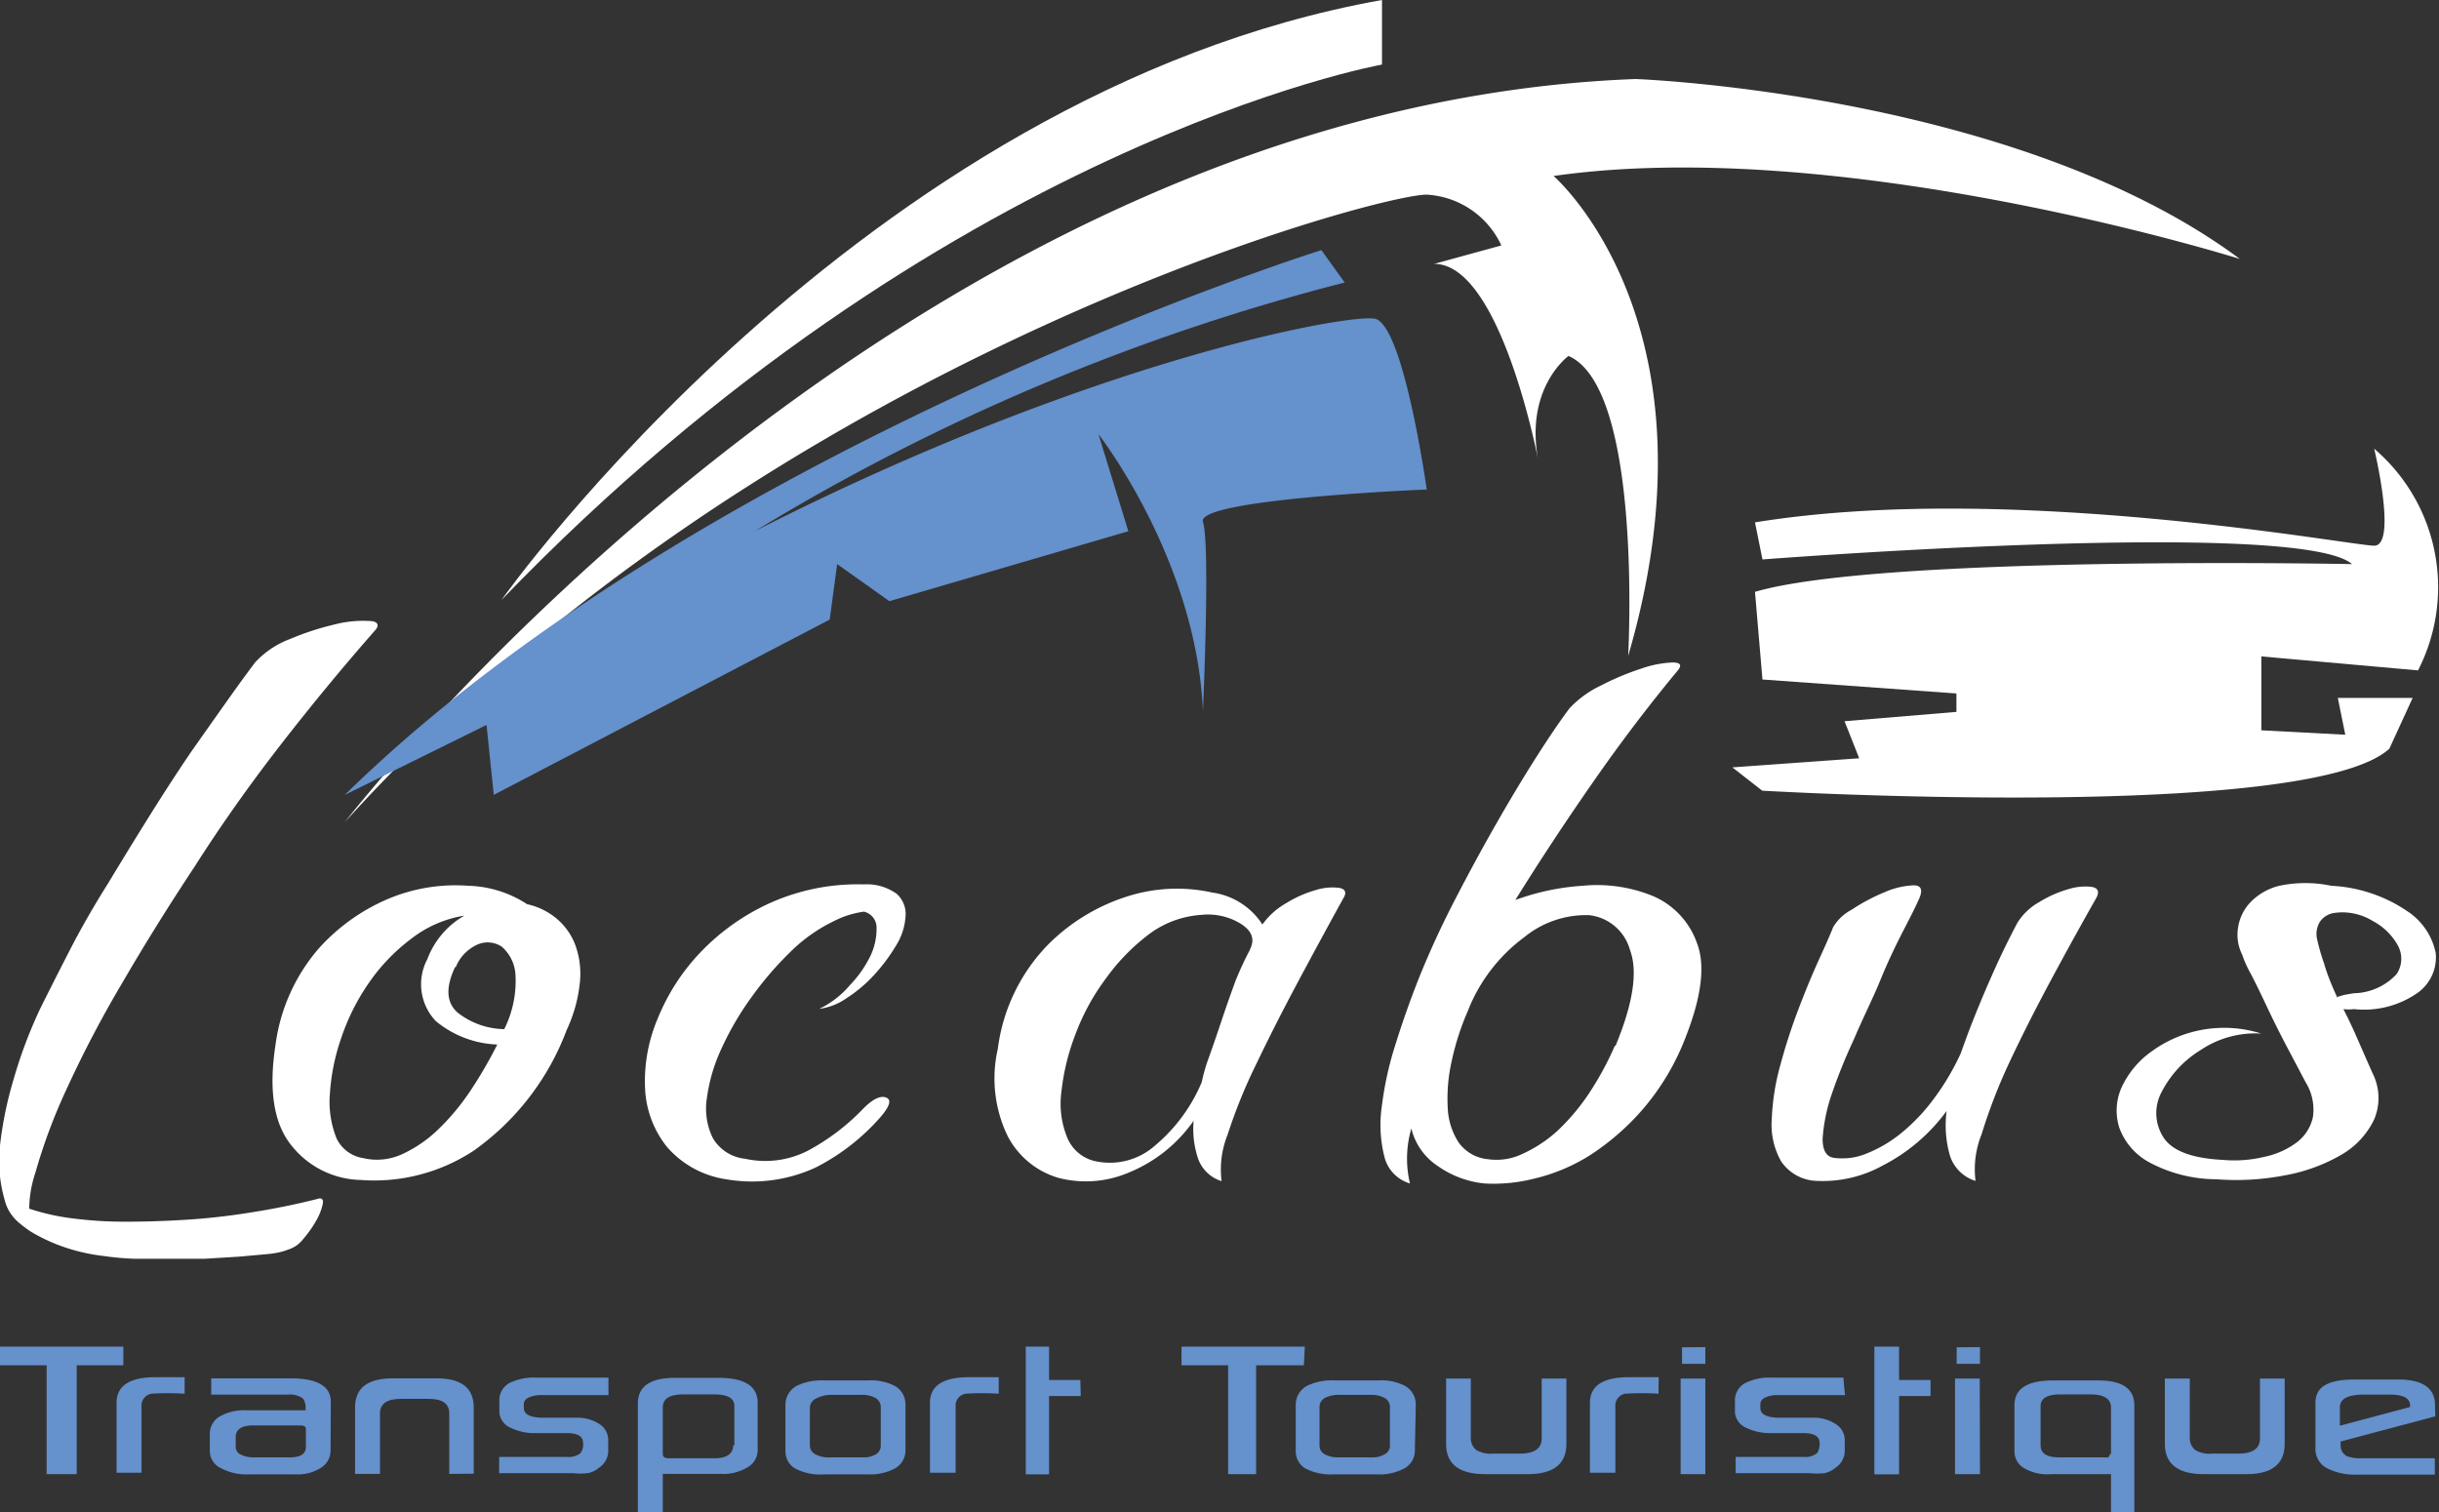
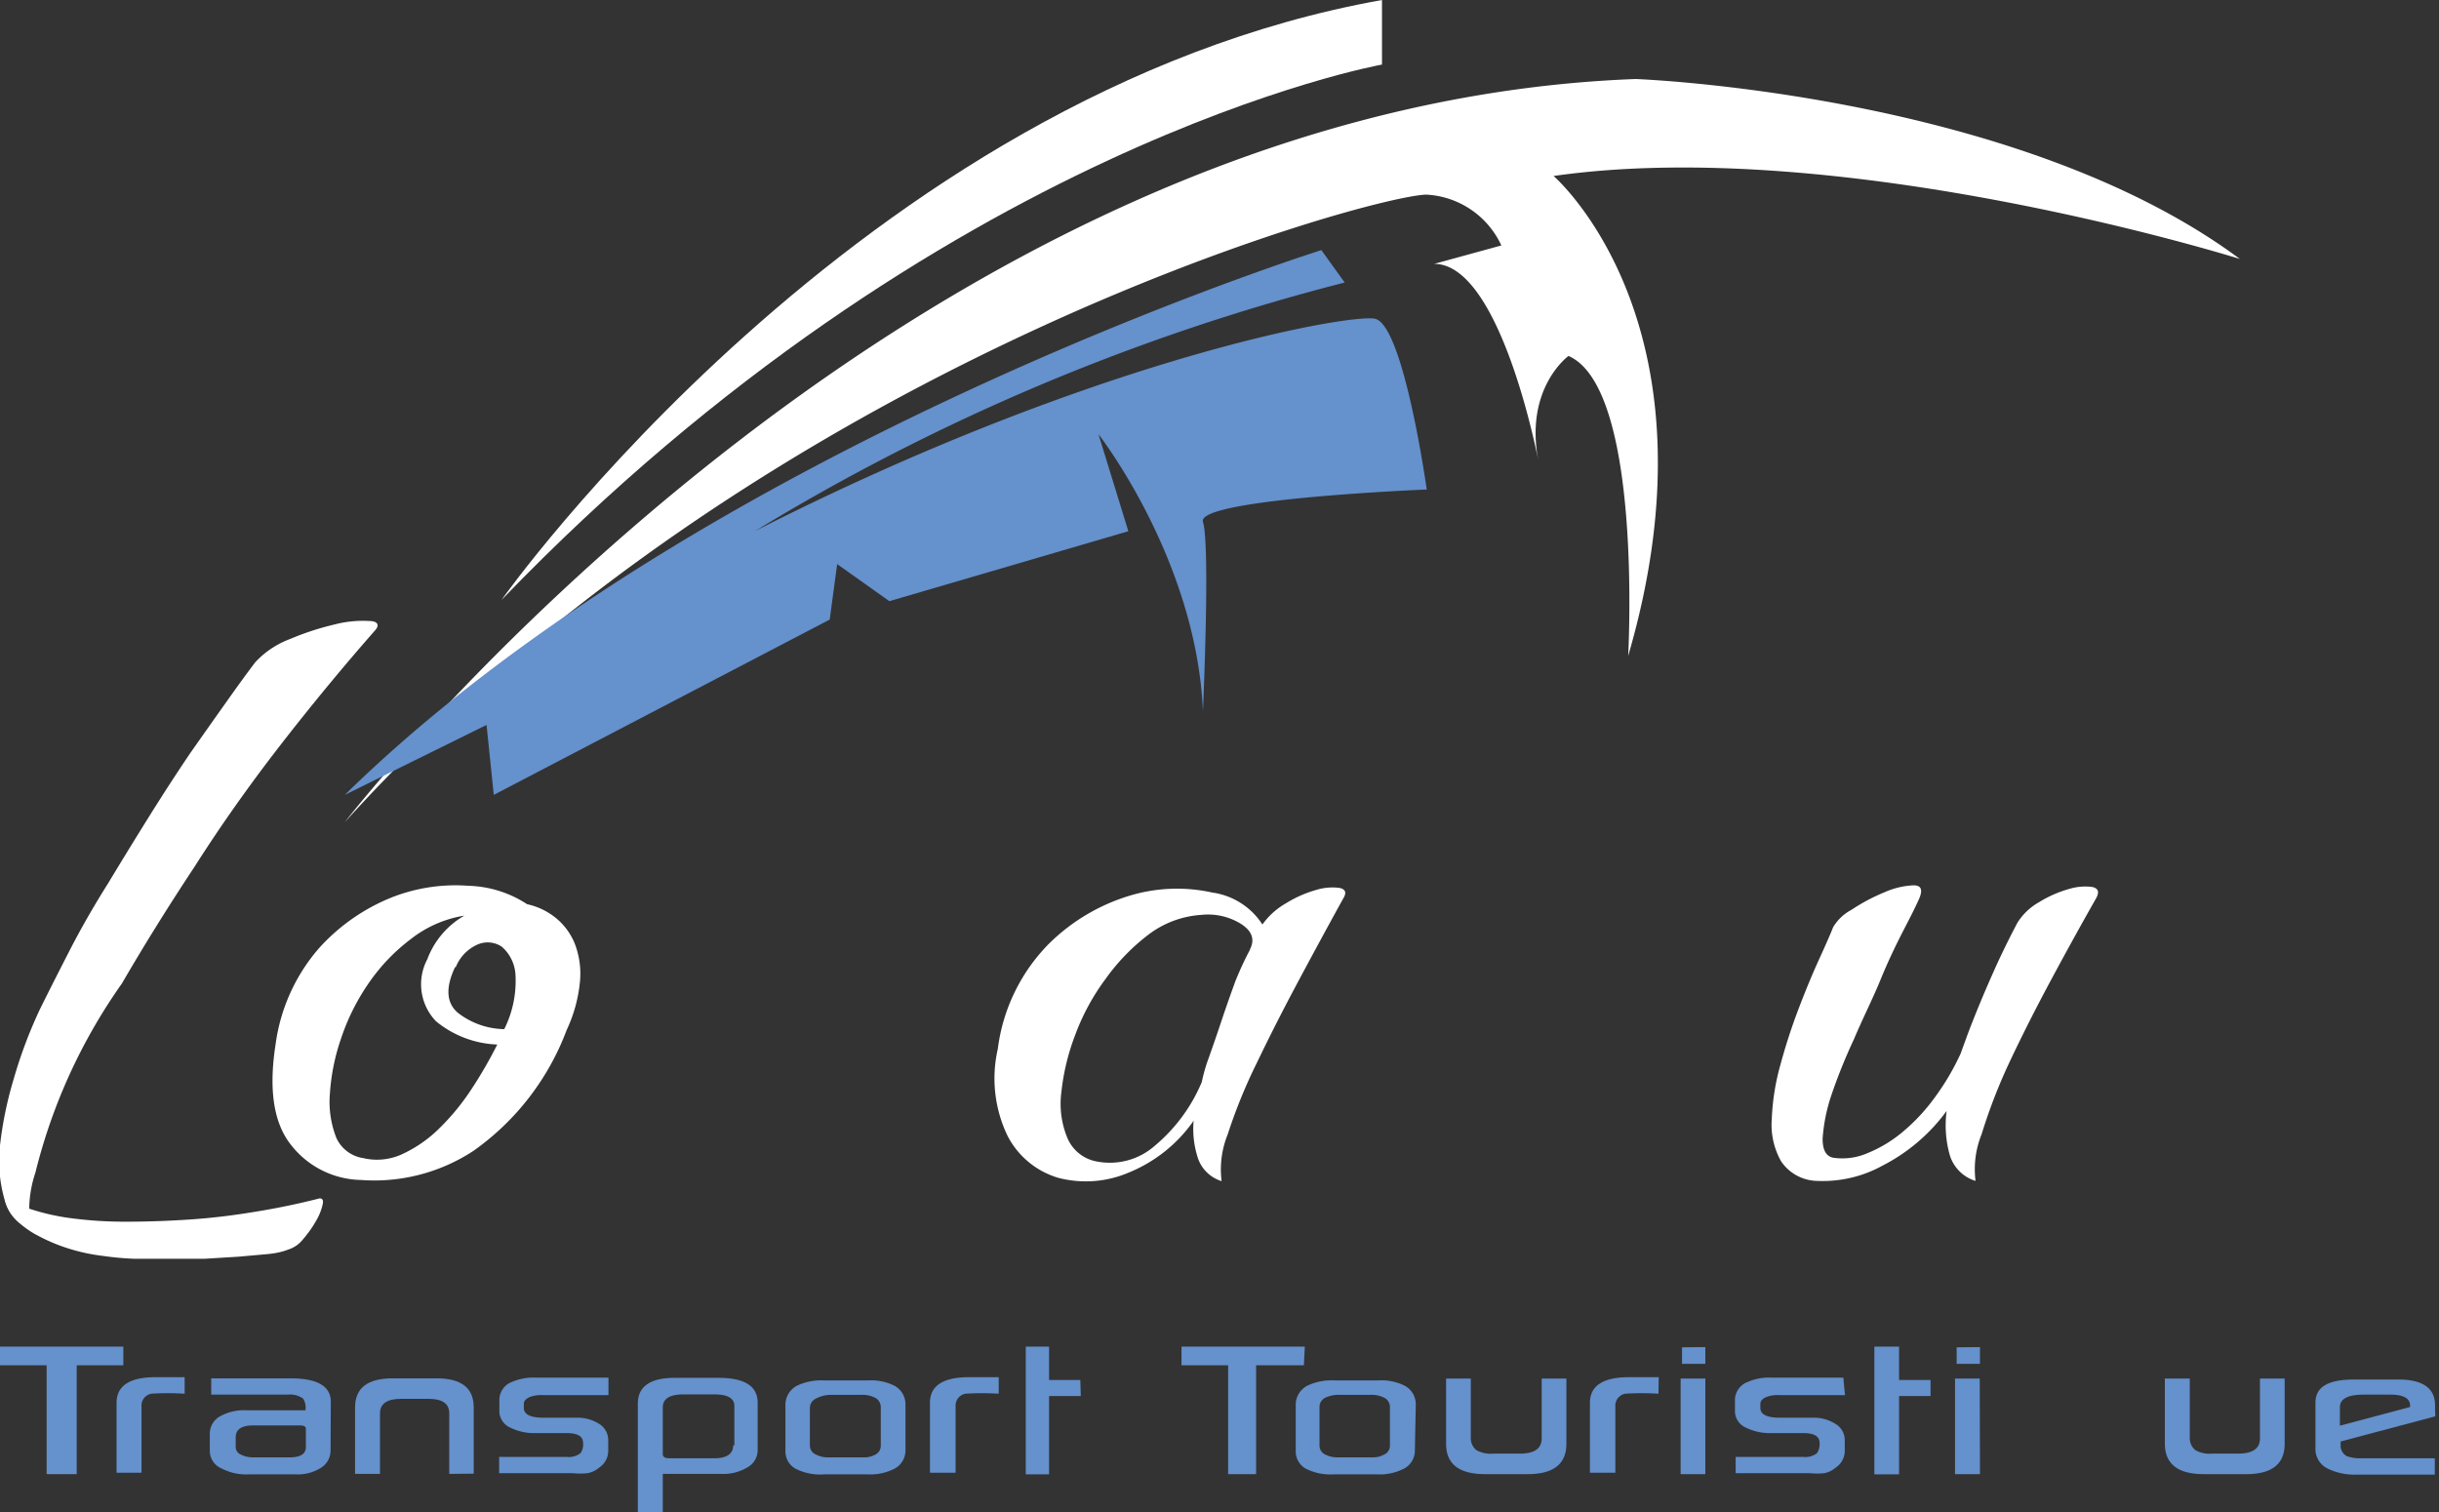
<svg xmlns="http://www.w3.org/2000/svg" id="Calque_1" data-name="Calque 1" viewBox="0 0 104.62 64.88">
  <rect x="0" y="0" width="104.62" height="64.88" fill="#333333" stroke="none" />
  <defs>
    <style>.cls-1{fill:#fff;}.cls-2{fill:#6591cc;}</style>
  </defs>
  <title>Plan de travail 2</title>
  <g id="_Groupe_" data-name="&lt;Groupe&gt;">
-     <path id="_Tracé_transparent_" data-name="&lt;Tracé transparent&gt;" class="cls-1" d="M10.95,28.41a3.9,3.9,0,0,1,1.5-1,11.77,11.77,0,0,1,1.9-.62,4.81,4.81,0,0,1,1.47-.15c.38,0,.47.17.28.39Q14,29.42,12,32T8.34,37.19q-1.7,2.57-3.11,5a48.77,48.77,0,0,0-2.35,4.48A24,24,0,0,0,1.52,50.3a5.07,5.07,0,0,0-.2,2.45A1.88,1.88,0,0,1,.19,51.44,6,6,0,0,1,0,49.14a16.15,16.15,0,0,1,.59-2.86,20,20,0,0,1,1.13-3Q2.28,42.15,3,40.75t1.64-2.86q.88-1.46,1.78-2.9t1.76-2.71Q9.08,31,9.79,30T10.95,28.41Z" />
+     <path id="_Tracé_transparent_" data-name="&lt;Tracé transparent&gt;" class="cls-1" d="M10.95,28.41a3.9,3.9,0,0,1,1.5-1,11.77,11.77,0,0,1,1.9-.62,4.81,4.81,0,0,1,1.47-.15c.38,0,.47.17.28.39Q14,29.42,12,32T8.34,37.19q-1.7,2.57-3.11,5A24,24,0,0,0,1.52,50.3a5.07,5.07,0,0,0-.2,2.45A1.88,1.88,0,0,1,.19,51.44,6,6,0,0,1,0,49.14a16.15,16.15,0,0,1,.59-2.86,20,20,0,0,1,1.13-3Q2.28,42.15,3,40.75t1.64-2.86q.88-1.46,1.78-2.9t1.76-2.71Q9.08,31,9.79,30T10.95,28.41Z" />
    <path id="_Tracé_transparent_2" data-name="&lt;Tracé transparent&gt;" class="cls-1" d="M11.48,53.8l-1.23.11L8.79,54,7.25,54q-.77,0-1.5,0a12.65,12.65,0,0,1-1.32-.12A8,8,0,0,1,3,53.58,7.51,7.51,0,0,1,1.61,53a3.6,3.6,0,0,1-1-.76,1.53,1.53,0,0,1-.41-1,2.69,2.69,0,0,0,1.11.63,9.69,9.69,0,0,0,1.81.4,17.68,17.68,0,0,0,2.32.14q1.27,0,2.65-.09t2.82-.33q1.44-.23,2.8-.58.19,0,.13.26a2.41,2.41,0,0,1-.28.7,4.79,4.79,0,0,1-.55.78,1.31,1.31,0,0,1-.66.46Q12,53.75,11.48,53.8Z" />
  </g>
  <g id="_Groupe_2" data-name="&lt;Groupe&gt;">
    <path id="_Tracé_transparent_3" data-name="&lt;Tracé transparent&gt;" class="cls-2" d="M5.29,58.57h-2v4.67H2V58.57H0v-.8H5.29Z" />
    <path id="_Tracé_transparent_4" data-name="&lt;Tracé transparent&gt;" class="cls-2" d="M7.92,59.79a11.53,11.53,0,0,0-1.43,0,.52.52,0,0,0-.42.55v2.84H5v-3q0-1.11,1.72-1.1H7.92Z" />
    <path id="_Tracé_transparent_5" data-name="&lt;Tracé transparent&gt;" class="cls-2" d="M14.18,62.22a.87.87,0,0,1-.4.74,1.85,1.85,0,0,1-1.09.29h-2A2.3,2.3,0,0,1,9.51,63,.82.82,0,0,1,9,62.25v-.72a.85.85,0,0,1,.42-.76,2.12,2.12,0,0,1,1.15-.27h2.53A.7.7,0,0,0,13,60a.94.94,0,0,0-.66-.17H9.06v-.7h3.41c1.14,0,1.72.34,1.72,1Zm-1.06-.14v-.79c0-.09-.08-.14-.25-.14h-2c-.51,0-.76.17-.76.51v.4a.36.36,0,0,0,.22.34,1.13,1.13,0,0,0,.54.12h1.52C12.87,62.53,13.12,62.38,13.12,62.08Z" />
    <path id="_Tracé_transparent_6" data-name="&lt;Tracé transparent&gt;" class="cls-2" d="M19.27,63.23v-2.6c0-.42-.3-.62-.89-.62H17.2c-.6,0-.9.21-.9.62v2.6H15.23V60.38c0-.84.54-1.25,1.62-1.25h1.87c1.07,0,1.6.41,1.6,1.25v2.84Z" />
    <path id="_Tracé_transparent_7" data-name="&lt;Tracé transparent&gt;" class="cls-2" d="M26.1,59.85H23.3a1.43,1.43,0,0,0-.57.08c-.17.07-.26.17-.26.3v.17c0,.28.28.42.85.42h1.39a1.72,1.72,0,0,1,1,.27.81.81,0,0,1,.38.68v.5a.86.86,0,0,1-.39.69,1.06,1.06,0,0,1-.5.24,3.21,3.21,0,0,1-.62,0H21.41v-.7H24.3a.82.82,0,0,0,.6-.16.63.63,0,0,0,.11-.44c0-.28-.23-.42-.69-.42H23a2.32,2.32,0,0,1-1.1-.23.78.78,0,0,1-.48-.68v-.55a.83.83,0,0,1,.55-.74,2.29,2.29,0,0,1,1-.18H26.1Z" />
    <path id="_Tracé_transparent_8" data-name="&lt;Tracé transparent&gt;" class="cls-2" d="M32.5,62.22a.85.85,0,0,1-.44.73,2,2,0,0,1-1.12.28H28.43v1.64H27.36V60.21c0-.72.52-1.1,1.57-1.1h1.9q1.67,0,1.67,1.07Zm-1-.21V60.32c0-.33-.28-.5-.85-.5H29.31c-.59,0-.88.19-.88.56v2c0,.12.09.18.28.18h2C31.19,62.54,31.45,62.36,31.45,62Z" />
    <path id="_Tracé_transparent_9" data-name="&lt;Tracé transparent&gt;" class="cls-2" d="M38.84,62.23a.88.88,0,0,1-.52.8,2.27,2.27,0,0,1-1.11.22H35.37A2.36,2.36,0,0,1,34.11,63a.85.85,0,0,1-.42-.74v-2a.92.92,0,0,1,.53-.83,2.46,2.46,0,0,1,1.15-.21h1.84a2.26,2.26,0,0,1,1.12.21.9.9,0,0,1,.51.83ZM37.78,62V60.37a.45.45,0,0,0-.25-.41,1.22,1.22,0,0,0-.62-.12H35.65A1.34,1.34,0,0,0,35,60a.44.44,0,0,0-.26.41V62a.42.42,0,0,0,.26.4,1.11,1.11,0,0,0,.56.12H37a1,1,0,0,0,.55-.12A.42.42,0,0,0,37.78,62Z" />
    <path id="_Tracé_transparent_10" data-name="&lt;Tracé transparent&gt;" class="cls-2" d="M42.84,59.79a11.58,11.58,0,0,0-1.43,0,.52.52,0,0,0-.42.55v2.84h-1.1v-3q0-1.11,1.72-1.1h1.23Z" />
    <path id="_Tracé_transparent_11" data-name="&lt;Tracé transparent&gt;" class="cls-2" d="M46.36,59.89H45v3.36H44V57.77H45V59.2h1.34Z" />
    <path id="_Tracé_transparent_12" data-name="&lt;Tracé transparent&gt;" class="cls-2" d="M55.93,58.57H53.88v4.67h-1.2V58.57h-2v-.8h5.29Z" />
    <path id="_Tracé_transparent_13" data-name="&lt;Tracé transparent&gt;" class="cls-2" d="M60.69,62.23a.87.87,0,0,1-.52.8,2.27,2.27,0,0,1-1.11.22H57.21A2.36,2.36,0,0,1,56,63a.85.85,0,0,1-.42-.74v-2a.92.92,0,0,1,.53-.83,2.43,2.43,0,0,1,1.15-.21h1.84a2.25,2.25,0,0,1,1.12.21.9.9,0,0,1,.51.83ZM59.62,62V60.37a.44.44,0,0,0-.25-.41,1.19,1.19,0,0,0-.61-.12H57.5a1.37,1.37,0,0,0-.65.12.44.44,0,0,0-.25.41V62a.42.42,0,0,0,.25.4,1.13,1.13,0,0,0,.57.12h1.41a1,1,0,0,0,.54-.12A.41.41,0,0,0,59.62,62Z" />
    <path id="_Tracé_transparent_14" data-name="&lt;Tracé transparent&gt;" class="cls-2" d="M63.09,59.14v2.55a.65.65,0,0,0,.24.52,1.25,1.25,0,0,0,.72.15h1.14c.63,0,.94-.22.94-.65V59.14h1.06v2.8c0,.87-.56,1.3-1.66,1.3H63.7c-1.11,0-1.67-.43-1.67-1.3v-2.8Z" />
    <path id="_Tracé_transparent_15" data-name="&lt;Tracé transparent&gt;" class="cls-2" d="M71.14,59.79a11.67,11.67,0,0,0-1.43,0,.52.52,0,0,0-.42.55v2.84H68.2v-3q0-1.11,1.72-1.1h1.23Z" />
    <path id="_Tracé_transparent_16" data-name="&lt;Tracé transparent&gt;" class="cls-2" d="M73.15,63.24H72.09v-4.1h1.06Zm0-5.45v.72h-1V57.8Z" />
    <path id="_Tracé_transparent_17" data-name="&lt;Tracé transparent&gt;" class="cls-2" d="M79.14,59.85H76.33a1.39,1.39,0,0,0-.56.08c-.17.07-.26.17-.26.3v.17c0,.28.28.42.85.42h1.38a1.72,1.72,0,0,1,1,.27.8.8,0,0,1,.39.68v.5a.86.86,0,0,1-.39.69,1.06,1.06,0,0,1-.49.24,3.28,3.28,0,0,1-.62,0H74.45v-.7h2.89a.82.82,0,0,0,.6-.16.68.68,0,0,0,.11-.44c0-.28-.23-.42-.69-.42H76a2.34,2.34,0,0,1-1.1-.23.78.78,0,0,1-.48-.68v-.55a.84.84,0,0,1,.56-.74,2.27,2.27,0,0,1,1-.18h3.09Z" />
    <path id="_Tracé_transparent_18" data-name="&lt;Tracé transparent&gt;" class="cls-2" d="M82.81,59.89H81.46v3.36H80.4V57.77h1.06V59.2h1.35Z" />
    <path id="_Tracé_transparent_19" data-name="&lt;Tracé transparent&gt;" class="cls-2" d="M84.93,63.24H83.86v-4.1h1.06Zm0-5.45v.72h-1V57.8Z" />
-     <path id="_Tracé_transparent_20" data-name="&lt;Tracé transparent&gt;" class="cls-2" d="M91.55,64.88h-1V63.24H88A2,2,0,0,1,86.85,63a.83.83,0,0,1-.44-.72v-2q0-1.06,1.66-1.06H90q1.56,0,1.55,1.08Zm-1-2.5v-2c0-.37-.3-.56-.88-.56h-1.3c-.56,0-.84.17-.84.5V62q0,.52.79.52h2C90.41,62.55,90.5,62.49,90.5,62.38Z" />
    <path id="_Tracé_transparent_21" data-name="&lt;Tracé transparent&gt;" class="cls-2" d="M93.93,59.14v2.55a.65.65,0,0,0,.24.52,1.22,1.22,0,0,0,.71.15H96c.63,0,.94-.22.94-.65V59.14H98v2.8q0,1.31-1.67,1.3H94.53q-1.66,0-1.67-1.3v-2.8Z" />
    <path id="_Tracé_transparent_22" data-name="&lt;Tracé transparent&gt;" class="cls-2" d="M104.46,60.76l-4.06,1.08V62a.51.51,0,0,0,.27.47,1.74,1.74,0,0,0,.64.09h3.13v.7h-3.33A2.64,2.64,0,0,1,99.84,63a.93.93,0,0,1-.52-.88V60.18c0-.7.56-1,1.69-1h1.86c1.05,0,1.58.37,1.58,1.1Zm-1.08-.4V60.3c0-.31-.28-.47-.84-.47h-1.17c-.65,0-1,.18-1,.53v.8Z" />
  </g>
  <path id="_Tracé_" data-name="&lt;Tracé&gt;" class="cls-1" d="M14.79,35.27S38.47,4.57,70.16,3.39c0,0,16.32.59,25.92,7.72,0,0-17-5.34-29.44-3.56,0,0,7.36,6.34,3.2,20.59,0,0,.64-11.48-2.56-12.87,0,0-1.92,1.39-1.28,4.56,0,0-1.6-8.51-4.48-8.51l2.88-.79a3.76,3.76,0,0,0-3.2-2.18C59,8.34,32.71,15.46,14.79,35.27Z" />
  <path id="_Tracé_2" data-name="&lt;Tracé&gt;" class="cls-2" d="M57.68,12.12l-1-1.39S30.15,19.05,14.79,34.1l6.08-3,.31,3,14.41-7.52.32-2.38,2.24,1.59,10.25-3-1.28-4.16s4.2,5.37,4.48,11.88c0,0,.32-7.13,0-8.12S61.2,21,61.2,21s-1-7.13-2.24-7.33-12.17,1.79-26.57,9.11A92.7,92.7,0,0,1,57.68,12.12Z" />
-   <path id="_Tracé_3" data-name="&lt;Tracé&gt;" class="cls-1" d="M101.84,19.25s1,4.16,0,4.16-15.68-2.77-26.56-1L75.6,24s23-1.78,25.29.2c0,0-20.17-.4-25.61,1.19l.32,3.76,8.32.6v.79l-4.8.4.63,1.59-5.44.39,1.28,1S99,35.29,102.49,32.12l1-2.18h-3.21l.32,1.58L97,31.33V28.16l6.72.6A7.81,7.81,0,0,0,101.84,19.25Z" />
  <path id="_Tracé_4" data-name="&lt;Tracé&gt;" class="cls-1" d="M21.51,25.74S36.87,4,59.28,0V2.77S40.39,6.14,21.51,25.74Z" />
  <path id="_Tracé_transparent_23" data-name="&lt;Tracé transparent&gt;" class="cls-1" d="M22.61,38.79a2.94,2.94,0,0,1,1.22.58,2.76,2.76,0,0,1,.82,1.1,3.58,3.58,0,0,1,.23,1.61,6.24,6.24,0,0,1-.57,2.1,11.12,11.12,0,0,1-4,5.19,7.75,7.75,0,0,1-4.84,1.25,3.9,3.9,0,0,1-3-1.52q-1.1-1.4-.65-4.29a7.88,7.88,0,0,1,1.87-4.14,8.41,8.41,0,0,1,3.11-2.17A7.46,7.46,0,0,1,20.09,38,4.83,4.83,0,0,1,22.61,38.79Zm-7,10.9a2.58,2.58,0,0,0,1.67-.19,5.58,5.58,0,0,0,1.56-1.09,10,10,0,0,0,1.36-1.65,18.69,18.69,0,0,0,1.13-1.95,4.39,4.39,0,0,1-2.63-1,2.29,2.29,0,0,1-.37-2.66,3.61,3.61,0,0,1,1.59-1.87,5,5,0,0,0-2.29,1,8.12,8.12,0,0,0-1.81,1.89,9.37,9.37,0,0,0-1.19,2.38,9,9,0,0,0-.48,2.38,4.2,4.2,0,0,0,.28,1.89A1.51,1.51,0,0,0,15.64,49.69Zm3.91-8.2q-.62,1.31.11,1.95a3.32,3.32,0,0,0,2,.71,4.63,4.63,0,0,0,.48-2.36,1.72,1.72,0,0,0-.59-1.18,1.09,1.09,0,0,0-1.08-.07A1.79,1.79,0,0,0,19.55,41.49Z" />
-   <path id="_Tracé_transparent_24" data-name="&lt;Tracé transparent&gt;" class="cls-1" d="M37,47.59q.62-.64,1-.51t-.23.84A9.28,9.28,0,0,1,35,50.08a6.49,6.49,0,0,1-3.85.51,4.15,4.15,0,0,1-2.55-1.4,4.31,4.31,0,0,1-.93-2.49,6.88,6.88,0,0,1,.54-3,9,9,0,0,1,1.84-2.85,9.6,9.6,0,0,1,3-2.12,9.2,9.2,0,0,1,4-.79,2.19,2.19,0,0,1,1.42.41,1.17,1.17,0,0,1,.37,1,2.68,2.68,0,0,1-.42,1.24,7.6,7.6,0,0,1-.93,1.24,6,6,0,0,1-1.19,1,2.6,2.6,0,0,1-1.16.45,3.91,3.91,0,0,0,1.3-1A4.89,4.89,0,0,0,37.34,41a2.7,2.7,0,0,0,.26-1.2.7.7,0,0,0-.54-.69,4,4,0,0,0-1.3.41,6.9,6.9,0,0,0-1.87,1.33,14.43,14.43,0,0,0-1.67,1.95A12.65,12.65,0,0,0,30.94,45a7.32,7.32,0,0,0-.62,2.12,2.87,2.87,0,0,0,.25,1.69,1.81,1.81,0,0,0,1.39.9,4,4,0,0,0,2.72-.36A9.49,9.49,0,0,0,37,47.59Z" />
  <path id="_Tracé_transparent_25" data-name="&lt;Tracé transparent&gt;" class="cls-1" d="M54.18,39.62a3.19,3.19,0,0,1,1-.88,5,5,0,0,1,1.27-.56,2.37,2.37,0,0,1,1-.09q.4.08.17.45-.91,1.65-1.9,3.5t-1.81,3.56a22.75,22.75,0,0,0-1.25,3.07,4,4,0,0,0-.26,2,1.56,1.56,0,0,1-1-.94,4,4,0,0,1-.2-1.65,6.28,6.28,0,0,1-2.8,2.23,4.68,4.68,0,0,1-3,.22,3.59,3.59,0,0,1-2.18-1.8A5.68,5.68,0,0,1,42.8,45,7.81,7.81,0,0,1,45,40.48a8.36,8.36,0,0,1,3.54-2.08A7,7,0,0,1,52,38.29a3.06,3.06,0,0,1,2.15,1.37Zm-.57,1.12q.34-.64-.37-1.1a2.69,2.69,0,0,0-1.73-.39,4.18,4.18,0,0,0-2.24.84A8.81,8.81,0,0,0,47.42,42a9.6,9.6,0,0,0-1.3,2.4,9.72,9.72,0,0,0-.59,2.43,3.83,3.83,0,0,0,.26,2,1.69,1.69,0,0,0,1.27,1,2.92,2.92,0,0,0,2.49-.69,7.18,7.18,0,0,0,2-2.72,7.33,7.33,0,0,1,.31-1.07q.26-.73.54-1.57T53,42.07C53.22,41.53,53.43,41.09,53.62,40.74Z" />
-   <path id="_Tracé_transparent_26" data-name="&lt;Tracé transparent&gt;" class="cls-1" d="M65,38.61A10.24,10.24,0,0,1,67.88,38a6.35,6.35,0,0,1,3,.43,3.43,3.43,0,0,1,1.9,2q.56,1.4-.45,4a10.48,10.48,0,0,1-1.84,3.13,10.67,10.67,0,0,1-2.29,2,7.85,7.85,0,0,1-2.38,1,7.05,7.05,0,0,1-2.15.21,4.2,4.2,0,0,1-2-.75,2.67,2.67,0,0,1-1.13-1.61,4.59,4.59,0,0,0-.06,2.36,1.59,1.59,0,0,1-1.1-1.16,5.54,5.54,0,0,1-.11-2.13,14.51,14.51,0,0,1,.59-2.68q.45-1.44,1-2.83.68-1.69,1.56-3.39t1.76-3.24q.88-1.54,1.7-2.83t1.44-2.12a4.46,4.46,0,0,1,1.39-1,11.27,11.27,0,0,1,1.7-.71,4.61,4.61,0,0,1,1.33-.26q.51,0,.23.34-1.87,2.25-3.65,4.81T65,38.61Zm4.3,6.25q1.13-2.73.62-4.1a2.05,2.05,0,0,0-1.76-1.5,4.19,4.19,0,0,0-2.77.94,7.2,7.2,0,0,0-2.44,3.2,11.15,11.15,0,0,0-.68,2.12,7.25,7.25,0,0,0-.17,2A2.94,2.94,0,0,0,62.56,49a1.74,1.74,0,0,0,1.27.73,2.58,2.58,0,0,0,1.5-.24,5.75,5.75,0,0,0,1.5-1,9.32,9.32,0,0,0,1.36-1.63A13.41,13.41,0,0,0,69.27,44.86Z" />
  <path id="_Tracé_transparent_27" data-name="&lt;Tracé transparent&gt;" class="cls-1" d="M86.54,39.58a2.59,2.59,0,0,1,.93-.88,5,5,0,0,1,1.27-.56,2.36,2.36,0,0,1,1-.09q.4.08.17.49Q89,40.14,88,42t-1.81,3.58A23.57,23.57,0,0,0,85,48.66a4,4,0,0,0-.26,2,1.66,1.66,0,0,1-1.1-1.09,4.69,4.69,0,0,1-.14-1.91A7.82,7.82,0,0,1,80.76,50a5.32,5.32,0,0,1-2.83.66,1.91,1.91,0,0,1-1.53-.84A3.19,3.19,0,0,1,76,48a10,10,0,0,1,.37-2.32,25,25,0,0,1,.79-2.43q.45-1.18.88-2.12t.59-1.35a2,2,0,0,1,.79-.75,8.08,8.08,0,0,1,1.41-.75,3.43,3.43,0,0,1,1.25-.3c.34,0,.41.2.23.6s-.33.69-.65,1.31-.67,1.34-1,2.15-.76,1.65-1.13,2.53A23.71,23.71,0,0,0,78.55,47a7.46,7.46,0,0,0-.37,1.85q0,.75.48.82a2.73,2.73,0,0,0,1.47-.21,5.66,5.66,0,0,0,1.53-.94A8.13,8.13,0,0,0,83,47.07,10.61,10.61,0,0,0,84.1,45.2l.28-.77q.23-.62.57-1.44t.76-1.74Q86.14,40.33,86.54,39.58Z" />
-   <path id="_Tracé_transparent_28" data-name="&lt;Tracé transparent&gt;" class="cls-1" d="M100,38a6.34,6.34,0,0,1,3.26,1.09,2.81,2.81,0,0,1,1.22,1.8,1.87,1.87,0,0,1-.76,1.69,4,4,0,0,1-2.75.71,1.71,1.71,0,0,1-.45,0q.34.67.59,1.25l.65,1.48a2.36,2.36,0,0,1,.08,2,3.48,3.48,0,0,1-1.41,1.52,7.42,7.42,0,0,1-2.41.88,11,11,0,0,1-2.95.17,6.12,6.12,0,0,1-2.92-.75,2.76,2.76,0,0,1-1.25-1.48A2.45,2.45,0,0,1,91,46.66,3.9,3.9,0,0,1,92.3,45.1,5.29,5.29,0,0,1,97,44.34a4.21,4.21,0,0,0-2.61.71,4.55,4.55,0,0,0-1.67,1.8,1.91,1.91,0,0,0,.06,1.91q.54.9,2.58,1a5.48,5.48,0,0,0,1.76-.13A3.51,3.51,0,0,0,98.53,49a1.85,1.85,0,0,0,.68-1.07,2.22,2.22,0,0,0-.31-1.5l-.85-1.61q-.45-.86-.82-1.65t-.68-1.39a4.65,4.65,0,0,1-.37-.82A1.91,1.91,0,0,1,96,39.8a2,2,0,0,1,.51-1.07A2.56,2.56,0,0,1,97.77,38,5.41,5.41,0,0,1,100,38Zm.28,4.76.28-.08.4-.07a2.56,2.56,0,0,0,1.84-.82,1.18,1.18,0,0,0,.06-1.22,2.63,2.63,0,0,0-1.1-1.07,2.46,2.46,0,0,0-1.59-.34.91.91,0,0,0-.65.37,1,1,0,0,0-.14.71,8.67,8.67,0,0,0,.31,1.09Q99.86,41.94,100.26,42.8Z" />
</svg>